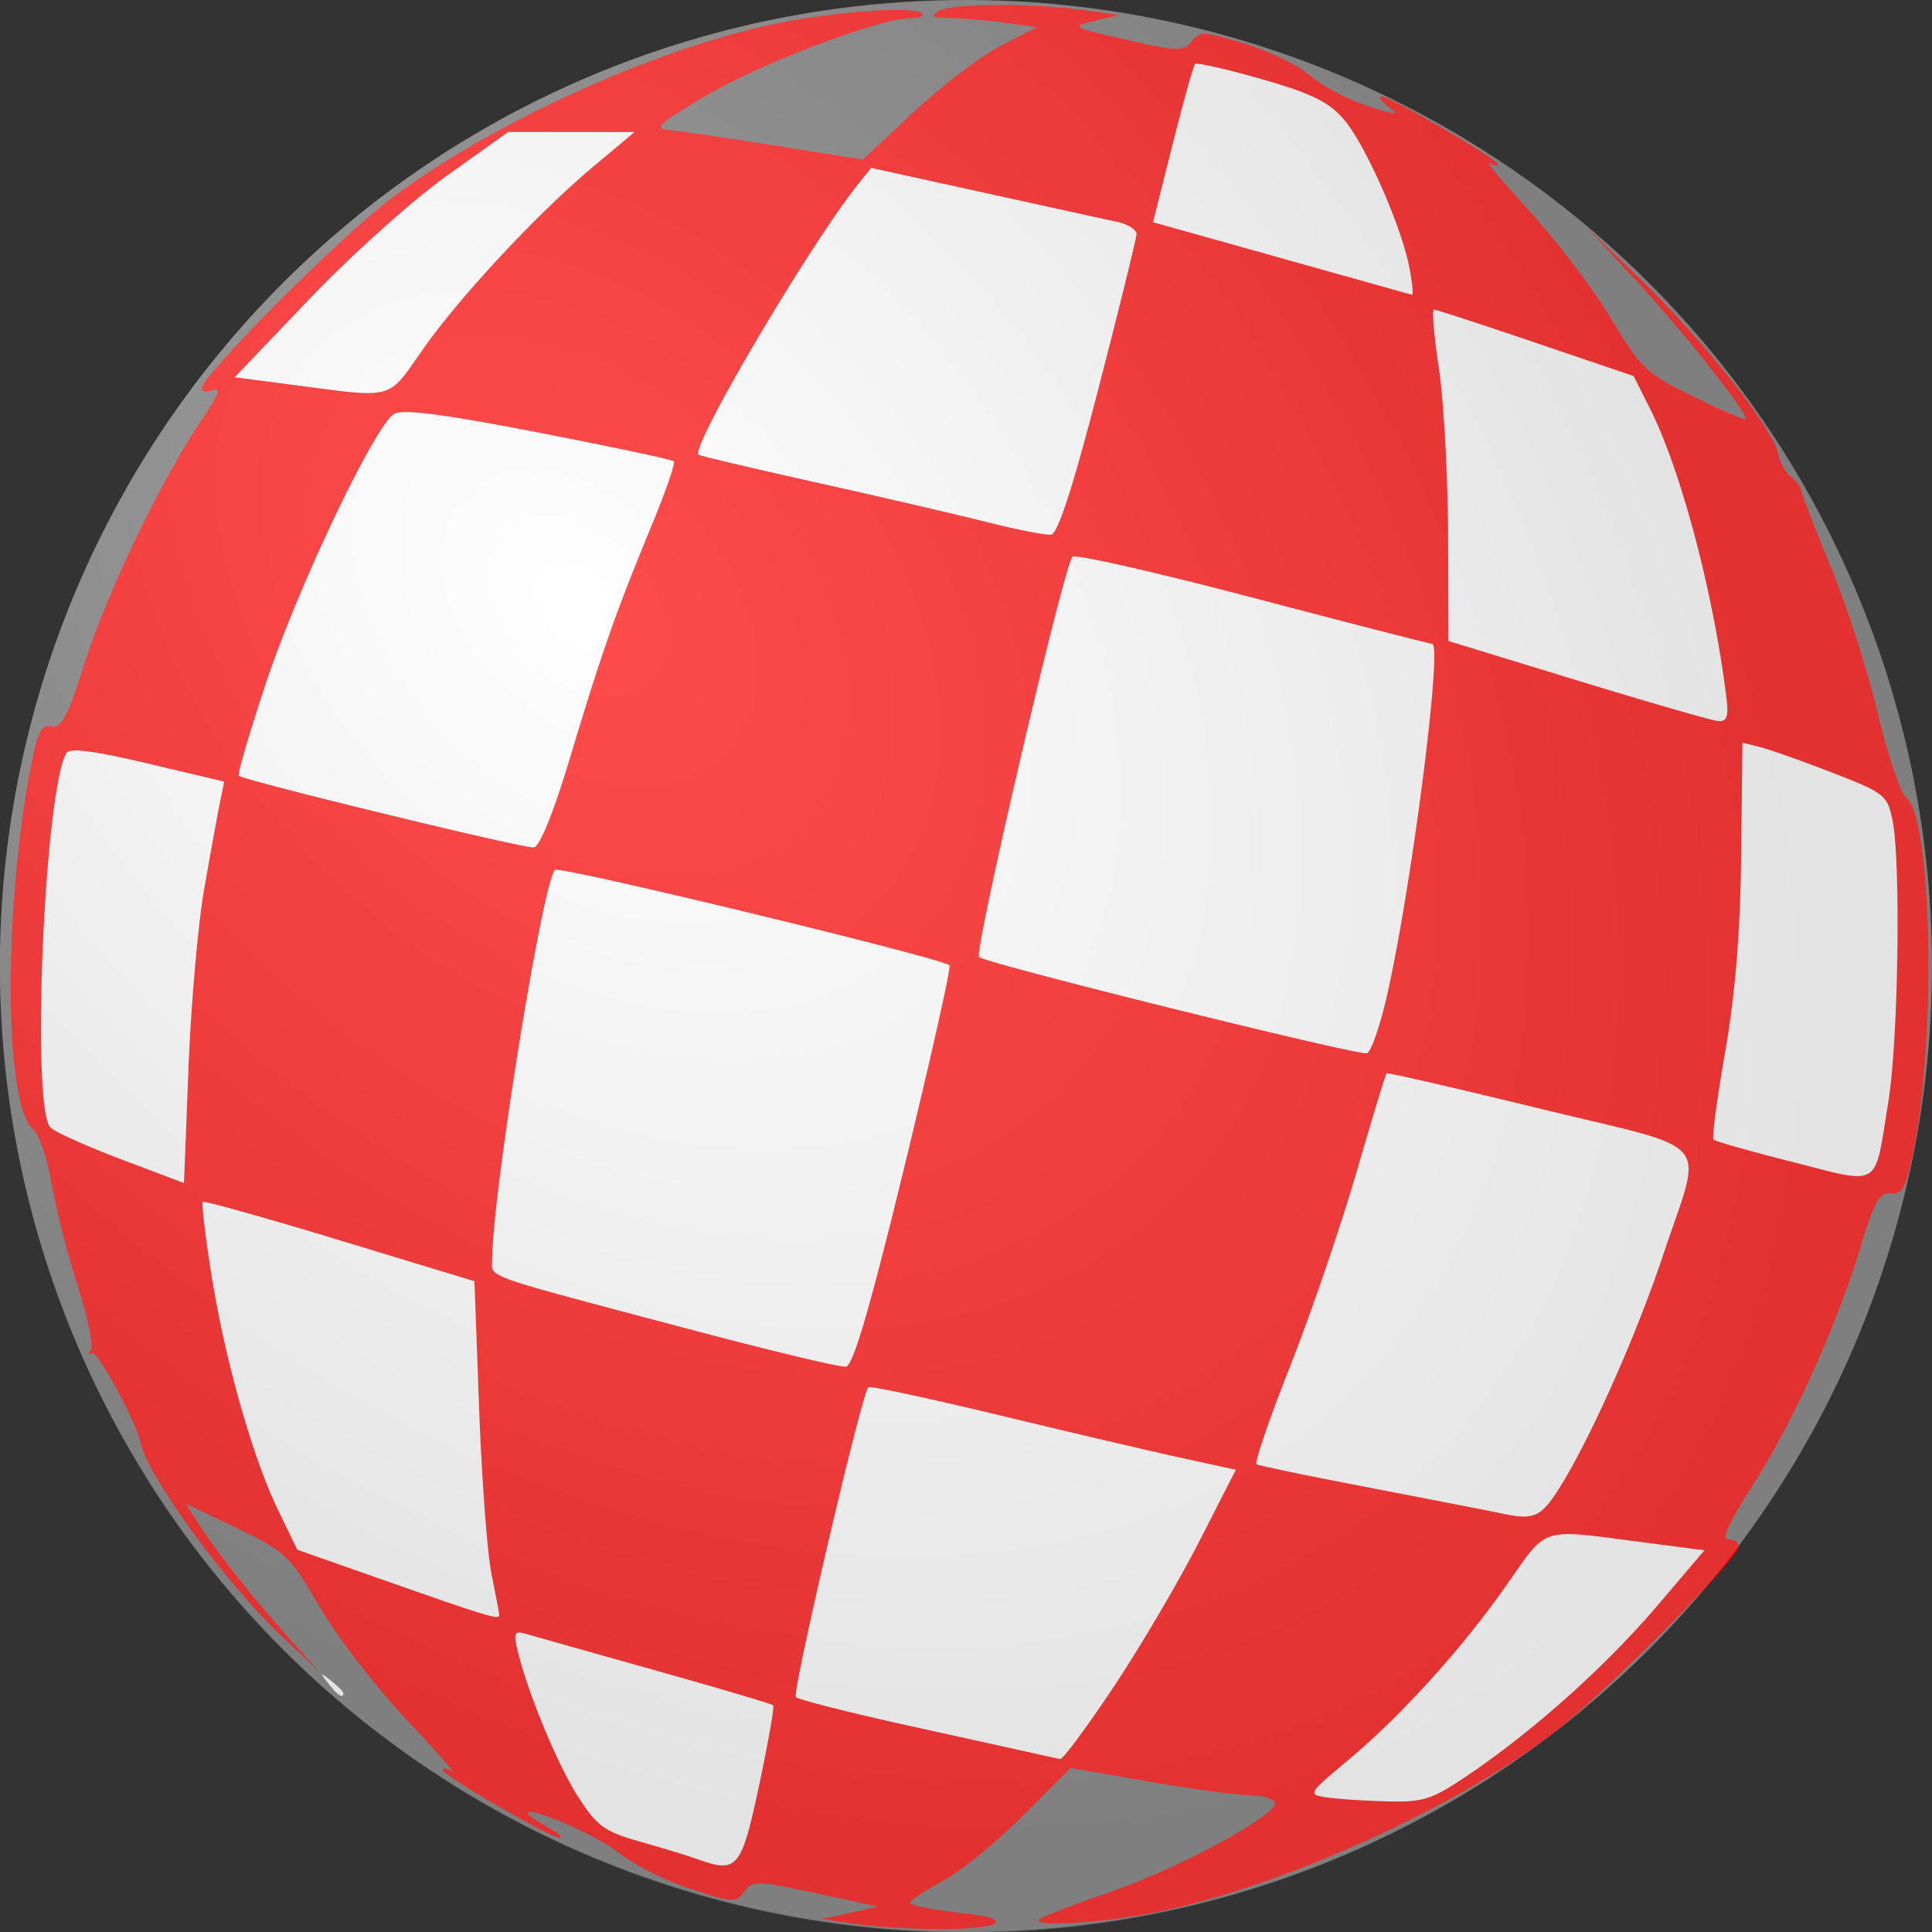
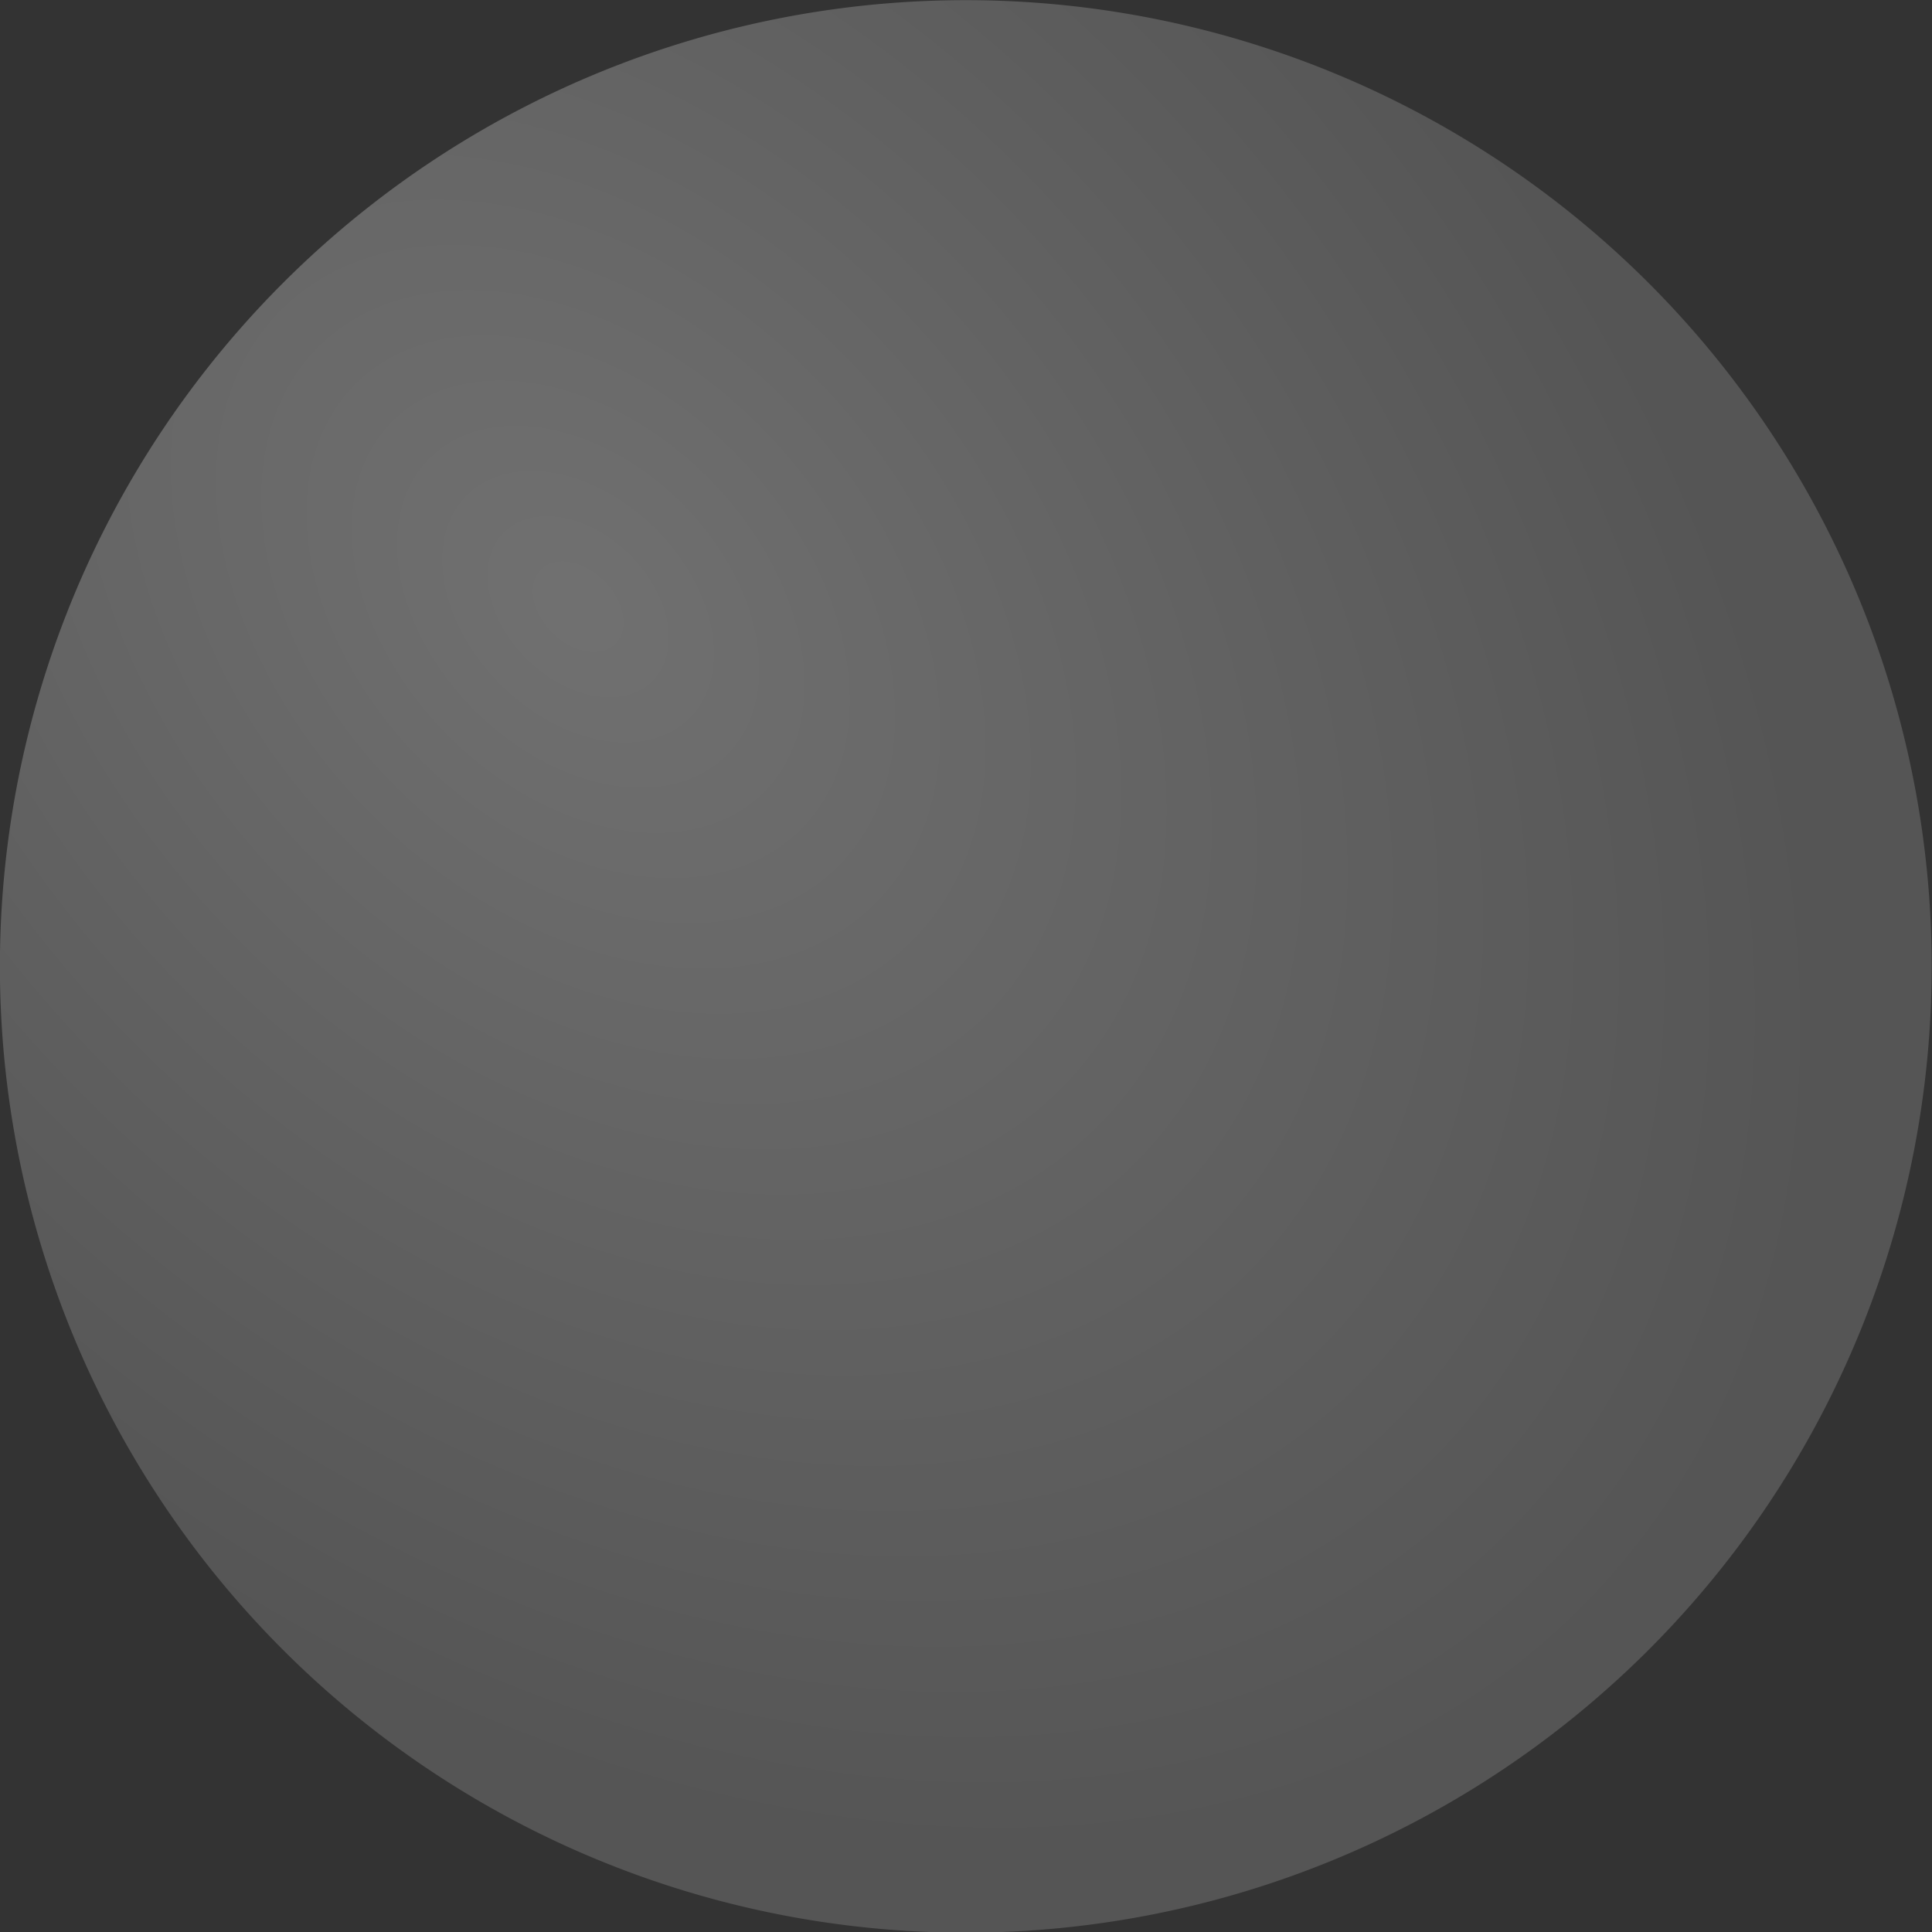
<svg xmlns="http://www.w3.org/2000/svg" viewBox="0 0 270 270">
  <rect x="0" y="0" width="270" height="270" fill="#333333" stroke="none" />
  <defs>
    <radialGradient id="a" gradientUnits="userSpaceOnUse" cy="86.877" cx="87.2" gradientTransform="matrix(1.07 1.079 -.743 .756 57.014 -49.651)" r="83.225">
      <stop stop-color="#fff" offset="0" />
      <stop stop-color="#a2a2a2" offset="1" />
    </radialGradient>
  </defs>
-   <path opacity=".3" d="M269.998 135.002a135.002 135.003 0 11-270.005 0 135.002 135.003 0 11270.005 0z" fill="#fff" />
  <g stroke-width="1.008">
-     <path d="M119.27 268.83l-4.456-.647 3.96-.86 3.96-.86-8.753-1.885c-8.223-1.77-8.828-1.783-9.985-.195-1.152 1.581-1.642 1.553-7.614-.442-3.51-1.172-7.927-3.396-9.814-4.942-2.971-2.434-12.836-6.727-12.836-5.586 0 .223 1.225 1.072 2.722 1.887 1.497.815 2.268 1.5 1.712 1.522-1.218.048-16.313-8.725-16.313-9.48 0-.293.556-.203 1.237.2.68.402-2.18-2.882-6.356-7.299-4.176-4.416-9.589-11.45-12.028-15.632-4.218-7.23-4.785-7.77-11.592-11.044l-7.158-3.443 1.752 2.755c2.475 3.893 8.033 10.926 12.775 16.166l4.044 4.47-5.269-4.966c-7.663-7.225-18.66-22.296-19.57-26.823-.589-2.928-6.191-13.243-6.862-12.634-.433.392-.487.187-.12-.456s-.451-4.607-1.818-8.81c-1.367-4.202-3.002-10.605-3.633-14.229-.632-3.623-1.826-7.142-2.655-7.82-4.084-3.34-4.144-31.583-.109-51.561.816-4.041 1.384-5.024 2.716-4.698 1.353.331 2.257-1.397 4.603-8.798 3.138-9.903 10.9-26.047 16.33-33.967 2.245-3.274 2.807-4.679 1.703-4.253-.907.349-1.648.245-1.648-.23 0-1.77 19.192-21.042 26.305-26.415C68.96 16.933 92.605 6.31 109.712 3.05c8.155-1.554 18.126-2.17 19.111-1.182.371.373-.402.682-1.717.686-4.322.017-21.427 6.557-28.811 11.017-6.826 4.123-7.07 4.39-4.27 4.67 1.633.162 8.279 1.142 14.768 2.177l11.798 1.881 7.103-6.648c3.907-3.656 9.378-7.82 12.16-9.252l5.055-2.603-4.544-.625c-2.5-.344-5.93-.632-7.623-.64-2.352-.012-2.729-.243-1.594-.979 1.68-1.09 12.858-1.163 20.293-.134l4.95.686-3.465.818c-3.346.79-3.194.88 4.455 2.624 7.206 1.643 8.029 1.664 9.137.233 1.107-1.429 1.783-1.401 7.397.305 3.399 1.032 7.528 3.048 9.177 4.48s5.224 3.333 7.947 4.226c4.09 1.343 4.616 1.37 3.028.154-1.057-.809-1.493-1.47-.97-1.47 1.214 0 16.255 8.81 16.255 9.52 0 .292-.557.191-1.237-.224-.68-.415 1.882 2.652 5.695 6.816s8.936 10.912 11.384 14.996c4.173 6.962 4.9 7.646 11.628 10.934 3.948 1.929 7.177 3.298 7.177 3.042 0-1.147-8.81-12.26-15.177-19.142l-6.997-7.564 7.688 7.45c8.598 8.332 18.337 20.691 18.987 24.093.234 1.228 1.032 2.68 1.773 3.226.741.547 1.405 1.441 1.477 1.987.07.547 1.924 5.335 4.118 10.64s5.132 14.47 6.53 20.365c1.396 5.895 3.205 11.238 4.018 11.872 3.546 2.765 4.206 33.15 1.066 49.015-1.079 5.448-1.583 6.427-3.224 6.265-1.619-.16-2.35 1.157-4.361 7.849-3.235 10.762-9.5 24.52-15.174 33.321-3.173 4.922-4.18 7.203-3.178 7.203.805 0 1.465.403 1.465.896 0 1.783-19.107 21.008-26.215 26.377-13.936 10.525-37.846 21.28-55.166 24.814-7.44 1.519-17.52 2.126-16.386.989.311-.313 4.729-2.01 9.816-3.771 10.05-3.48 24.001-11.101 23.074-12.606-.317-.515-1.998-.95-3.735-.967-1.738-.017-8.028-.877-13.979-1.912l-10.82-1.88-6.676 6.7c-3.673 3.686-8.716 7.787-11.208 9.113-2.491 1.326-4.53 2.695-4.53 3.042 0 .348 2.965.95 6.587 1.34 4.43.475 6.132.996 5.198 1.59-1.548.984-12.84.965-19.703-.032z" fill="red" />
-     <path d="M106.088 249.5c1.269-5.96 2.15-10.994 1.96-11.185-.191-.192-7.657-2.403-16.59-4.913-8.934-2.51-17.046-4.8-18.027-5.088-1.524-.447-1.684-.107-1.1 2.338 1.403 5.88 5.535 15.878 8.439 20.418 2.634 4.119 3.692 4.89 8.623 6.286 3.091.874 6.734 1.987 8.095 2.473 5.566 1.985 6.119 1.32 8.6-10.33zM205.525 247.826c9.102-6.202 19.045-15.144 26.206-23.566l6.466-7.605-9.227-1.201c-13.802-1.796-12.688-2.155-18.308 5.891-6.247 8.945-14.801 18.41-22.282 24.659-5.582 4.661-5.65 4.778-3.014 5.18 1.484.227 5.284.479 8.444.56 5.212.136 6.302-.229 11.715-3.917zM155.628 235.756c3.726-5.6 9.094-14.721 11.929-20.267l5.153-10.085-7.665-1.676c-4.216-.922-15.684-3.608-25.484-5.97-9.8-2.361-18-4.115-18.22-3.896-.922.908-10.682 42.694-10.116 43.306.34.367 7.745 2.235 16.456 4.151 8.711 1.917 16.73 3.688 17.819 3.936 1.089.248 2.288.504 2.666.567.377.063 3.735-4.467 7.461-10.067zM69.769 225.707c0-.199-.485-2.77-1.078-5.712-.593-2.943-1.372-13.36-1.732-23.147l-.655-17.795-18.809-5.716c-10.344-3.143-18.964-5.558-19.156-5.366-.19.191.347 4.736 1.195 10.1 1.885 11.924 5.767 25.633 9.347 33.005l2.674 5.51 13.365 4.689c13.27 4.655 14.849 5.127 14.849 4.433zM217.933 207.94c4.278-6.782 10.784-21.397 14.506-32.591 5.568-16.741 7.56-14.372-17.146-20.396-11.705-2.855-21.392-5.086-21.524-4.959-.133.127-2.043 6.415-4.245 13.972-2.202 7.557-6.367 19.721-9.255 27.033-2.889 7.31-4.988 13.448-4.665 13.638.323.19 7.715 1.717 16.427 3.392 8.711 1.675 16.73 3.238 17.819 3.473 4.512.977 5.491.545 8.083-3.563zM126.386 163.073c3.71-15.251 6.55-27.924 6.31-28.163-1.009-1.013-54.57-13.972-55.144-13.343-1.768 1.936-8.773 45.491-8.773 54.541 0 2.504-1.93 1.832 28.213 9.825 10.89 2.887 20.44 5.164 21.225 5.06 1.012-.136 3.38-8.232 8.17-27.92zM28.537 124.241c.86-4.917 1.84-10.306 2.177-11.976l.614-3.035-10.727-2.54c-7.534-1.783-10.91-2.21-11.34-1.434-3.083 5.54-4.94 49.572-2.208 52.315.626.628 5.08 2.632 9.9 4.452l8.76 3.31.63-16.075c.346-8.842 1.334-20.099 2.194-25.016zM263.9 153.96c1.398-8.623 1.765-33.528.579-39.346-.71-3.479-1.139-3.818-8.401-6.629-4.21-1.629-8.761-3.24-10.114-3.58l-2.459-.617-.173 15.69c-.12 10.757-.822 19.409-2.237 27.519-1.135 6.506-1.867 12.026-1.626 12.268.24.241 5.256 1.659 11.146 3.15 12.404 3.139 11.29 3.849 13.284-8.455zM193.733 139.559c3.41-14.63 7.927-49.59 6.408-49.59-.322 0-11.616-2.902-25.098-6.449s-24.808-6.116-25.168-5.712c-1.237 1.39-13.801 55.254-13.048 55.942.992.905 52.93 13.785 54.205 13.443.541-.146 1.757-3.581 2.702-7.634zM79.675 105.867c4.376-14.583 6.36-20.234 11.287-32.16 2.004-4.846 3.45-9.006 3.214-9.242-.236-.237-8.772-2.048-18.969-4.024-13.375-2.592-18.99-3.311-20.157-2.58-2.728 1.71-13.485 24.328-17.887 37.611-2.291 6.914-4.002 12.735-3.801 12.937.651.653 39.827 10.18 41.227 10.025.84-.093 2.78-4.889 5.085-12.568zM241.288 97.67c-1.767-14.57-6.34-31.91-10.699-40.566l-2.293-4.555-13.678-4.645c-7.523-2.555-13.921-4.64-14.219-4.635-.297.006.012 3.699.689 8.207.676 4.507 1.254 14.925 1.283 23.15l.054 14.954 18.066 5.531c9.937 3.042 18.77 5.589 19.628 5.66 1.199.098 1.47-.621 1.17-3.101zM153.533 54.208c2.894-11.202 5.277-20.868 5.297-21.484.02-.614-1.188-1.384-2.686-1.71-1.497-.325-9.85-2.158-18.561-4.072l-15.839-3.48-1.776 2.21c-6.715 8.353-23.55 36.891-22.343 37.873.198.162 7.71 1.934 16.694 3.938 8.984 2.005 19.675 4.487 23.759 5.516 4.083 1.03 8.048 1.805 8.81 1.723.94-.102 3.073-6.685 6.645-20.516zM58.97 48.999c5.206-7.45 16.076-19.122 23.966-25.737l5.744-4.815H71.01l-8.61 6.146c-4.735 3.38-13.333 11.091-19.106 17.137L32.8 52.72l8.337 1.092c14.052 1.84 12.98 2.129 17.833-4.812zM196.999 37.566c-1.067-5.771-6.185-17.39-9.194-20.87-2.14-2.476-4.577-3.67-11.548-5.654-4.86-1.384-9.02-2.331-9.245-2.106-.225.226-1.64 5.294-3.145 11.263l-2.736 10.853 17.92 5.025a17345.77 17345.77 0 0018.278 5.12c.197.052.048-1.582-.33-3.63zM45.887 235.258c-1.231-1.576-1.196-1.611.374-.375.953.75 1.732 1.532 1.732 1.738 0 .818-.813.292-2.106-1.363z" fill="#fff" />
-   </g>
+     </g>
  <path opacity=".3" d="M201.97 141.38a82.913 83.976 0 11-165.83 0 82.913 83.976 0 11165.83 0z" transform="matrix(1.628 0 0 1.608 -58.85 -92.28)" fill="url(#a)" />
</svg>